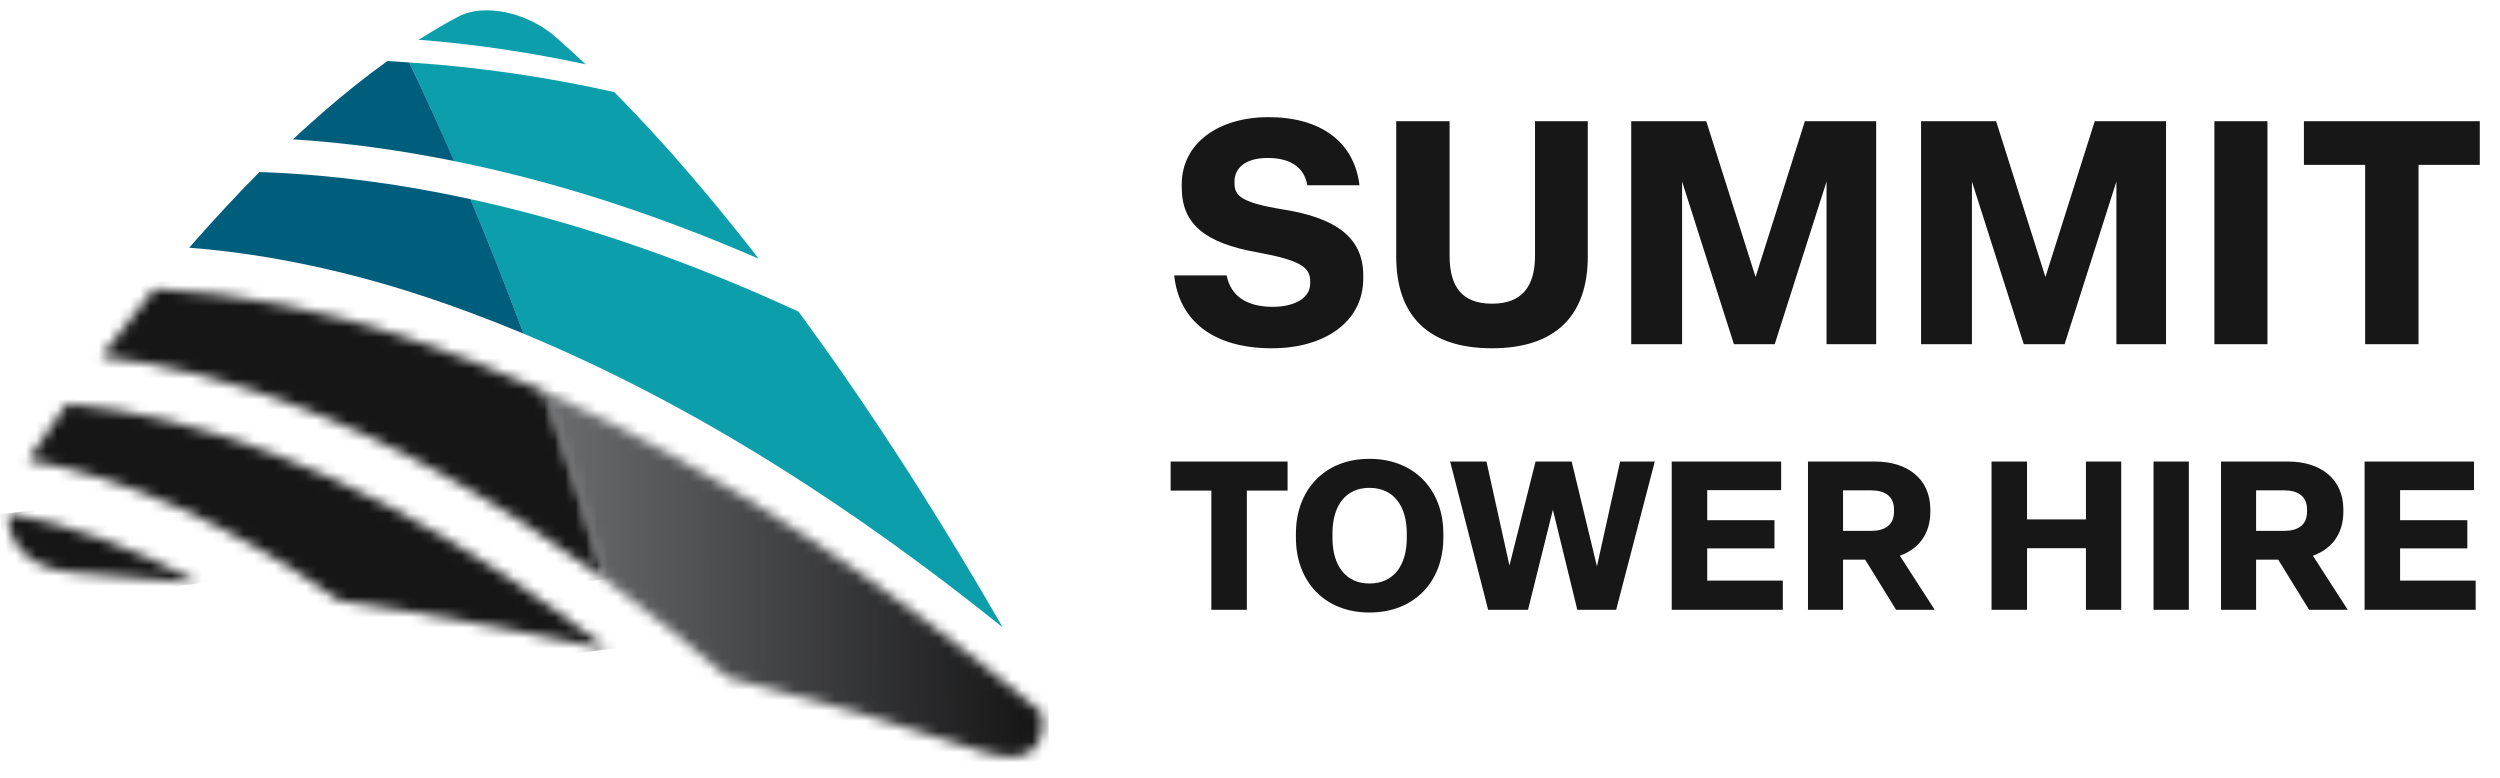
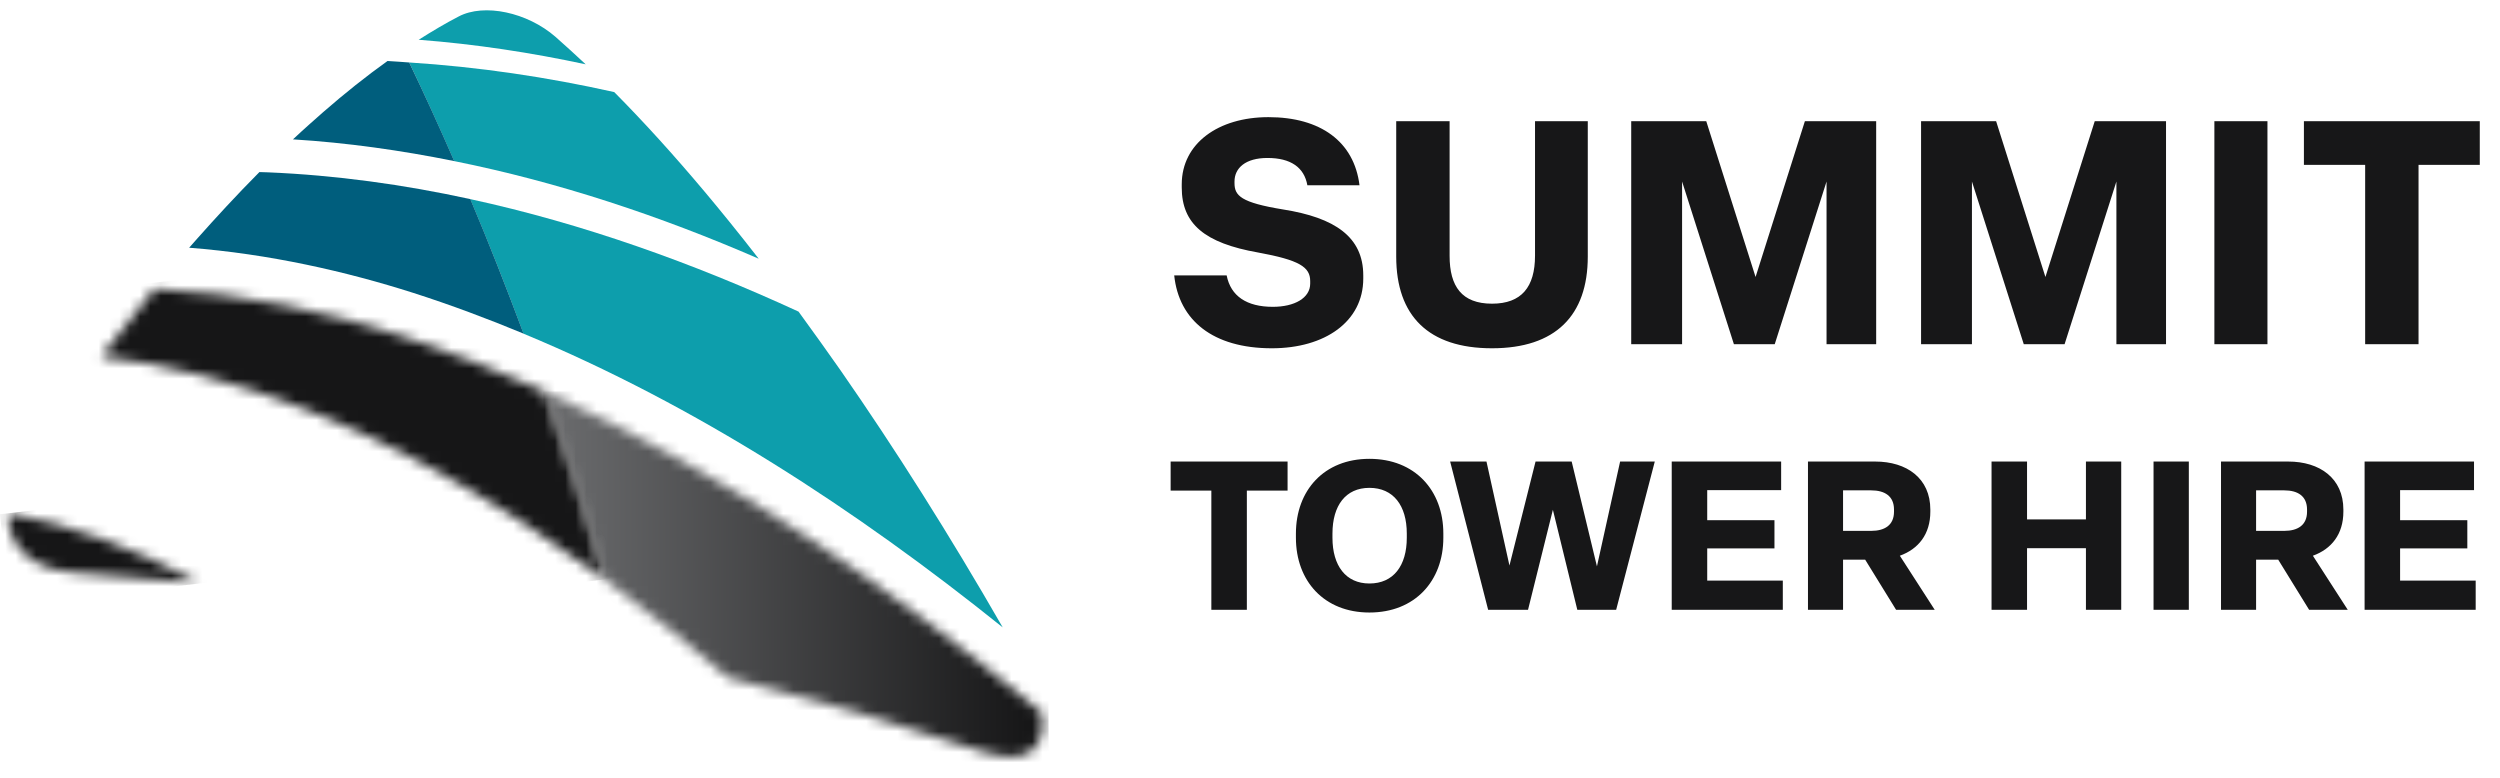
<svg xmlns="http://www.w3.org/2000/svg" width="241" height="75" viewBox="0 0 241 75" fill="none">
  <g clip-path="url(#clip0_266_1178)">
    <mask id="mask0_266_1178" style="mask-type:luminance" maskUnits="userSpaceOnUse" x="52" y="37" width="49" height="36">
      <path d="M52.484 37.744C54.643 43.896 56.574 49.952 58.276 55.865C62.343 58.852 66.319 61.993 70.192 65.313C78.703 67.443 86.906 69.834 94.708 72.44C98.958 73.844 100.992 72.238 100.409 68.68C85.797 56.508 69.757 45.454 52.495 37.744H52.484Z" fill="white" />
    </mask>
    <g mask="url(#mask0_266_1178)">
      <path d="M100.988 37.555L52.367 37.731L52.488 74.01L101.11 73.833L100.988 37.555Z" fill="url(#paint0_linear_266_1178)" />
    </g>
    <path d="M39.448 6.022C46.154 6.451 52.781 7.438 59.213 8.878C62.057 11.746 64.959 14.946 67.929 18.48C69.369 20.194 71.22 22.466 73.139 24.941C63.668 20.824 53.843 17.552 43.778 15.529C42.362 12.269 40.911 9.104 39.448 6.022Z" fill="#0D9EAC" />
    <path d="M76.966 30.022C78.44 32.045 79.834 33.996 81.01 35.674C86.288 43.265 91.532 51.558 96.662 60.482C82.507 49.107 67.061 39.053 50.462 32.164C48.816 27.726 47.103 23.395 45.332 19.194C56.174 21.55 66.787 25.346 76.966 30.034" fill="#0D9EAC" />
    <path d="M44.224 1.585C46.669 0.3 50.827 1.18 53.546 3.548C54.494 4.393 55.477 5.273 56.459 6.201C51.193 5.071 45.812 4.25 40.362 3.833C41.676 3.001 42.956 2.239 44.224 1.585Z" fill="#0D9EAC" />
    <mask id="mask1_266_1178" style="mask-type:luminance" maskUnits="userSpaceOnUse" x="9" y="27" width="50" height="29">
      <path d="M9.779 34.365C22.152 35.793 36.181 41.099 50.736 50.594C53.295 52.272 55.797 54.045 58.276 55.853C56.585 49.94 54.643 43.872 52.484 37.72C47.983 35.709 43.401 33.913 38.74 32.39C31.623 30.081 23.363 28.237 14.897 27.832C13.195 29.927 11.482 32.092 9.779 34.353" fill="white" />
    </mask>
    <g mask="url(#mask1_266_1178)">
      <path d="M57.676 22.247L6.803 28.19L10.385 61.452L61.259 55.509L57.676 22.247Z" fill="url(#paint1_linear_266_1178)" />
    </g>
    <mask id="mask2_266_1178" style="mask-type:luminance" maskUnits="userSpaceOnUse" x="0" y="49" width="20" height="8">
      <path d="M0.788 49.487C0.72 52.664 3.039 54.937 7.323 55.211C11.23 55.461 15.229 55.806 19.307 56.234C12.875 52.772 6.672 50.523 0.823 49.476H0.8L0.788 49.487Z" fill="white" />
    </mask>
    <g mask="url(#mask2_266_1178)">
      <path d="M19.053 47.346L-0.009 49.573L0.94 58.382L20.002 56.155L19.053 47.346Z" fill="url(#paint2_linear_266_1178)" />
    </g>
    <mask id="mask3_266_1178" style="mask-type:luminance" maskUnits="userSpaceOnUse" x="2" y="38" width="57" height="25">
      <path d="M2.696 44.336C12.041 45.978 22.22 50.511 32.719 57.912C34.696 58.197 36.672 58.507 38.66 58.828C44.041 59.697 52.015 61.172 58.653 62.612C55.294 60.03 51.867 57.591 48.382 55.27C33.325 45.335 18.919 39.993 6.466 38.922C5.209 40.695 3.964 42.503 2.708 44.348" fill="white" />
    </mask>
    <g mask="url(#mask3_266_1178)">
-       <path d="M57.955 32.448L0.178 39.198L3.394 69.054L61.17 62.305L57.955 32.448Z" fill="url(#paint3_linear_266_1178)" />
-     </g>
+       </g>
    <path d="M31.143 10.818C33.245 8.985 35.324 7.332 37.358 5.88C38.055 5.916 38.752 5.975 39.449 6.023C40.922 9.104 42.373 12.269 43.79 15.53C38.66 14.494 33.474 13.757 28.241 13.435C29.304 12.436 30.309 11.556 31.143 10.818Z" fill="#005E7D" />
    <path d="M18.233 23.882C18.496 23.573 18.77 23.275 19.033 22.978C20.701 21.098 22.837 18.766 25.008 16.588C25.271 16.6 25.545 16.612 25.796 16.612C32.377 16.886 38.9 17.79 45.343 19.194C47.114 23.394 48.816 27.725 50.473 32.163C46.977 30.712 43.447 29.391 39.848 28.237C33.359 26.167 25.945 24.477 18.245 23.882" fill="#005E7D" />
  </g>
  <path d="M120.197 58.785H116.774V47.291H112.849V44.493H124.122V47.291H120.197V58.785ZM132.012 59.047C127.644 59.047 124.926 56.007 124.926 51.84V51.438C124.926 47.271 127.644 44.231 132.012 44.231C136.4 44.231 139.138 47.271 139.138 51.438V51.84C139.138 56.007 136.4 59.047 132.012 59.047ZM132.012 56.249C134.327 56.249 135.615 54.538 135.615 51.84V51.438C135.615 48.74 134.327 47.029 132.012 47.029C129.717 47.029 128.449 48.74 128.449 51.438V51.84C128.449 54.538 129.737 56.249 132.012 56.249ZM147.302 58.785H143.457L139.794 44.493H143.296L145.511 54.518L148.027 44.493H151.509L153.945 54.598L156.179 44.493H159.521L155.797 58.785H152.053L149.698 49.143L147.302 58.785ZM171.863 58.785H161.154V44.493H171.702V47.251H164.576V50.15H171.058V52.867H164.576V55.967H171.863V58.785ZM177.67 58.785H174.288V44.493H180.77C183.81 44.493 186.084 46.103 186.084 49.123V49.324C186.084 51.498 184.937 52.927 183.145 53.572L186.507 58.785H182.783L179.804 53.954H177.67V58.785ZM177.67 47.271V51.176H180.387C181.676 51.176 182.582 50.633 182.582 49.324V49.123C182.582 47.814 181.676 47.271 180.387 47.271H177.67ZM195.407 58.785H191.985V44.493H195.407V50.069H201.084V44.493H204.486V58.785H201.084V52.847H195.407V58.785ZM211.003 58.785H207.601V44.493H211.003V58.785ZM217.487 58.785H214.105V44.493H220.587C223.626 44.493 225.901 46.103 225.901 49.123V49.324C225.901 51.498 224.754 52.927 222.962 53.572L226.324 58.785H222.6L219.621 53.954H217.487V58.785ZM217.487 47.271V51.176H220.204C221.493 51.176 222.399 50.633 222.399 49.324V49.123C222.399 47.814 221.493 47.271 220.204 47.271H217.487ZM238.656 58.785H227.947V44.493H238.495V47.251H231.369V50.15H237.85V52.867H231.369V55.967H238.656V58.785Z" fill="#171718" />
  <path d="M122.609 33.574C116.918 33.574 113.648 30.88 113.194 26.551H118.25C118.643 28.549 120.187 29.578 122.7 29.578C124.789 29.578 126.303 28.73 126.303 27.338V27.096C126.303 25.733 125.243 25.067 121.277 24.341C116.13 23.432 113.92 21.586 113.92 18.074V17.771C113.92 13.835 117.432 11.293 122.276 11.293C127.302 11.293 130.541 13.654 131.056 17.862H126.03C125.727 16.136 124.426 15.228 122.185 15.228C120.066 15.228 119.006 16.197 119.006 17.499V17.65C119.006 18.861 119.612 19.527 123.699 20.193C128.664 20.98 131.419 22.827 131.419 26.551V26.853C131.419 31.001 127.725 33.574 122.609 33.574ZM143.829 33.574C137.714 33.574 134.595 30.456 134.595 24.734V11.686H139.742V24.674C139.742 27.61 140.923 29.275 143.829 29.275C146.675 29.275 147.976 27.671 147.976 24.643V11.686H153.062V24.734C153.062 30.426 149.944 33.574 143.829 33.574ZM162.153 33.181H157.249V11.686H164.484L169.237 26.702L173.99 11.686H180.863V33.181H176.079V17.499L171.084 33.181H167.148L162.153 17.499V33.181ZM190.095 33.181H185.191V11.686H192.426L197.179 26.702L201.932 11.686H208.805V33.181H204.021V17.499L199.026 33.181H195.091L190.095 17.499V33.181ZM218.582 33.181H213.466V11.686H218.582V33.181ZM233.147 33.181H228.001V15.894H222.097V11.686H239.051V15.894H233.147V33.181Z" fill="#171718" />
  <defs>
    <linearGradient id="paint0_linear_266_1178" x1="99.488" y1="55.046" x2="51.369" y2="55.208" gradientUnits="userSpaceOnUse">
      <stop stop-color="#161617" />
      <stop offset="1" stop-color="#6E6F71" />
    </linearGradient>
    <linearGradient id="paint1_linear_266_1178" x1="-3223.07" y1="422.233" x2="-3281.31" y2="428.505" gradientUnits="userSpaceOnUse">
      <stop stop-color="#161617" />
      <stop offset="1" stop-color="#6E6F71" />
    </linearGradient>
    <linearGradient id="paint2_linear_266_1178" x1="-3191.77" y1="427.026" x2="-3249.49" y2="433.243" gradientUnits="userSpaceOnUse">
      <stop stop-color="#161617" />
      <stop offset="1" stop-color="#6E6F71" />
    </linearGradient>
    <linearGradient id="paint3_linear_266_1178" x1="-3194.5" y1="427.881" x2="-3252.26" y2="434.102" gradientUnits="userSpaceOnUse">
      <stop stop-color="#161617" />
      <stop offset="1" stop-color="#6E6F71" />
    </linearGradient>
    <clipPath id="clip0_266_1178">
      <rect width="101.106" height="73.021" fill="white" transform="translate(0 0.99)" />
    </clipPath>
  </defs>
</svg>